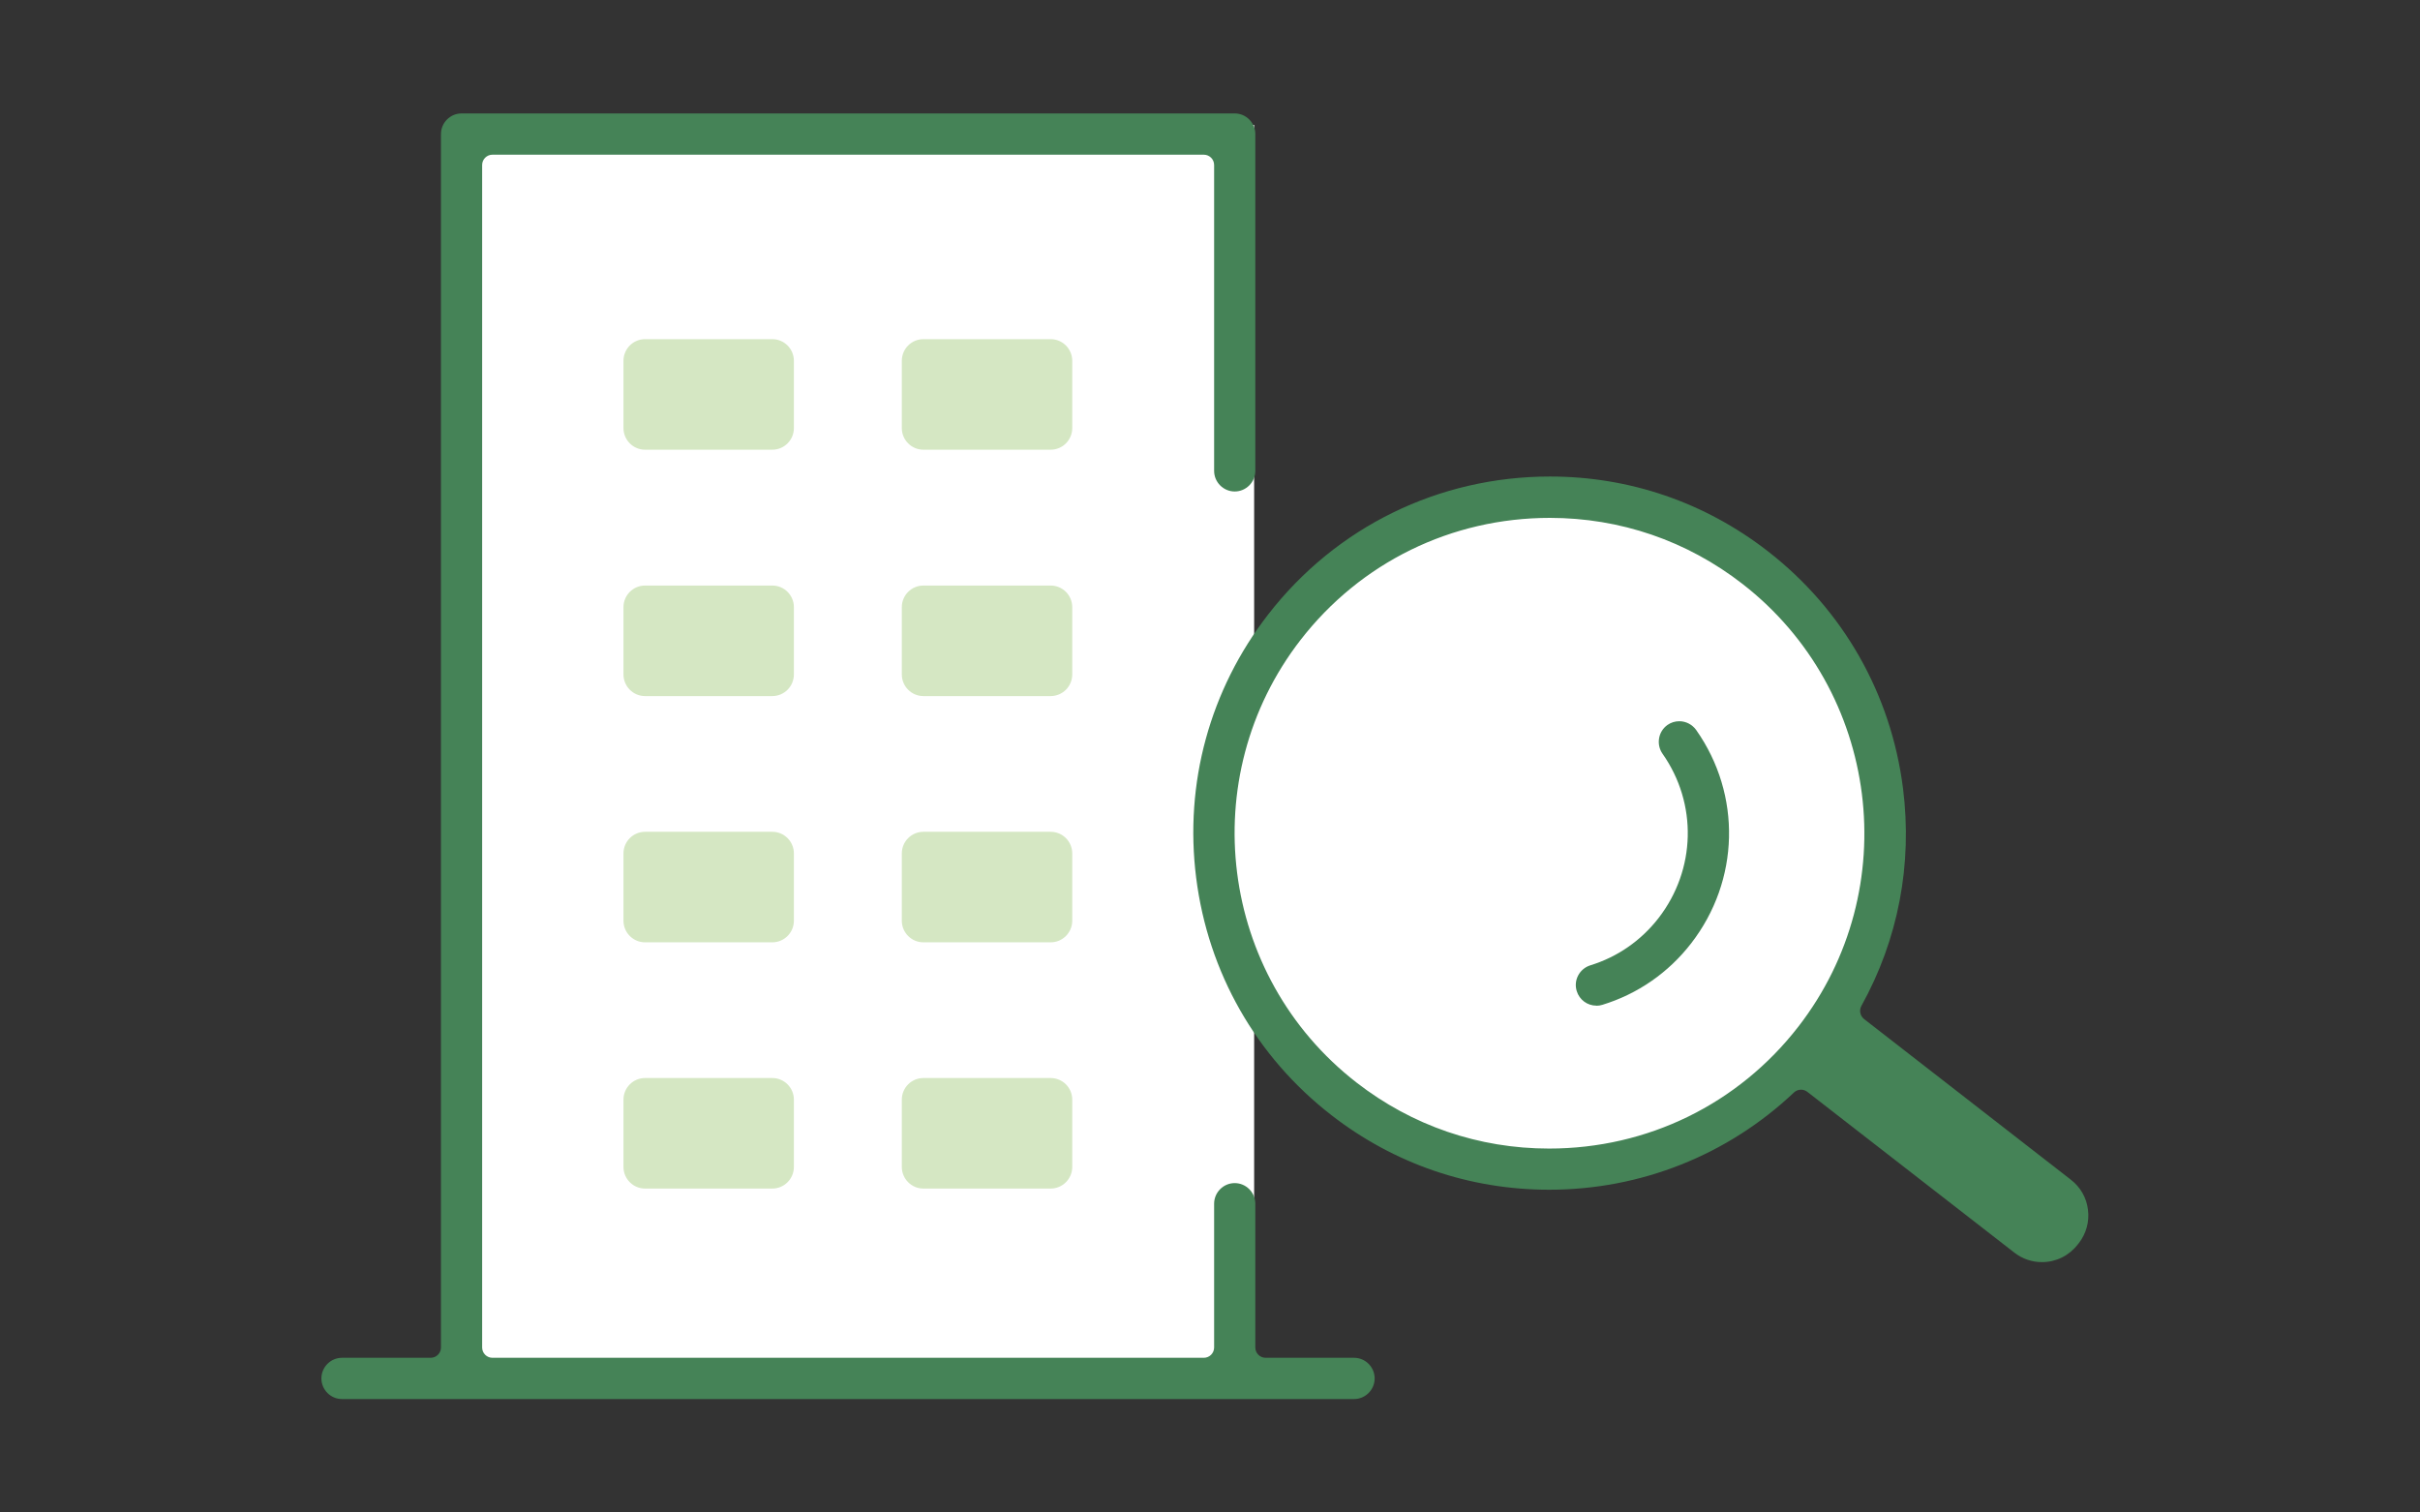
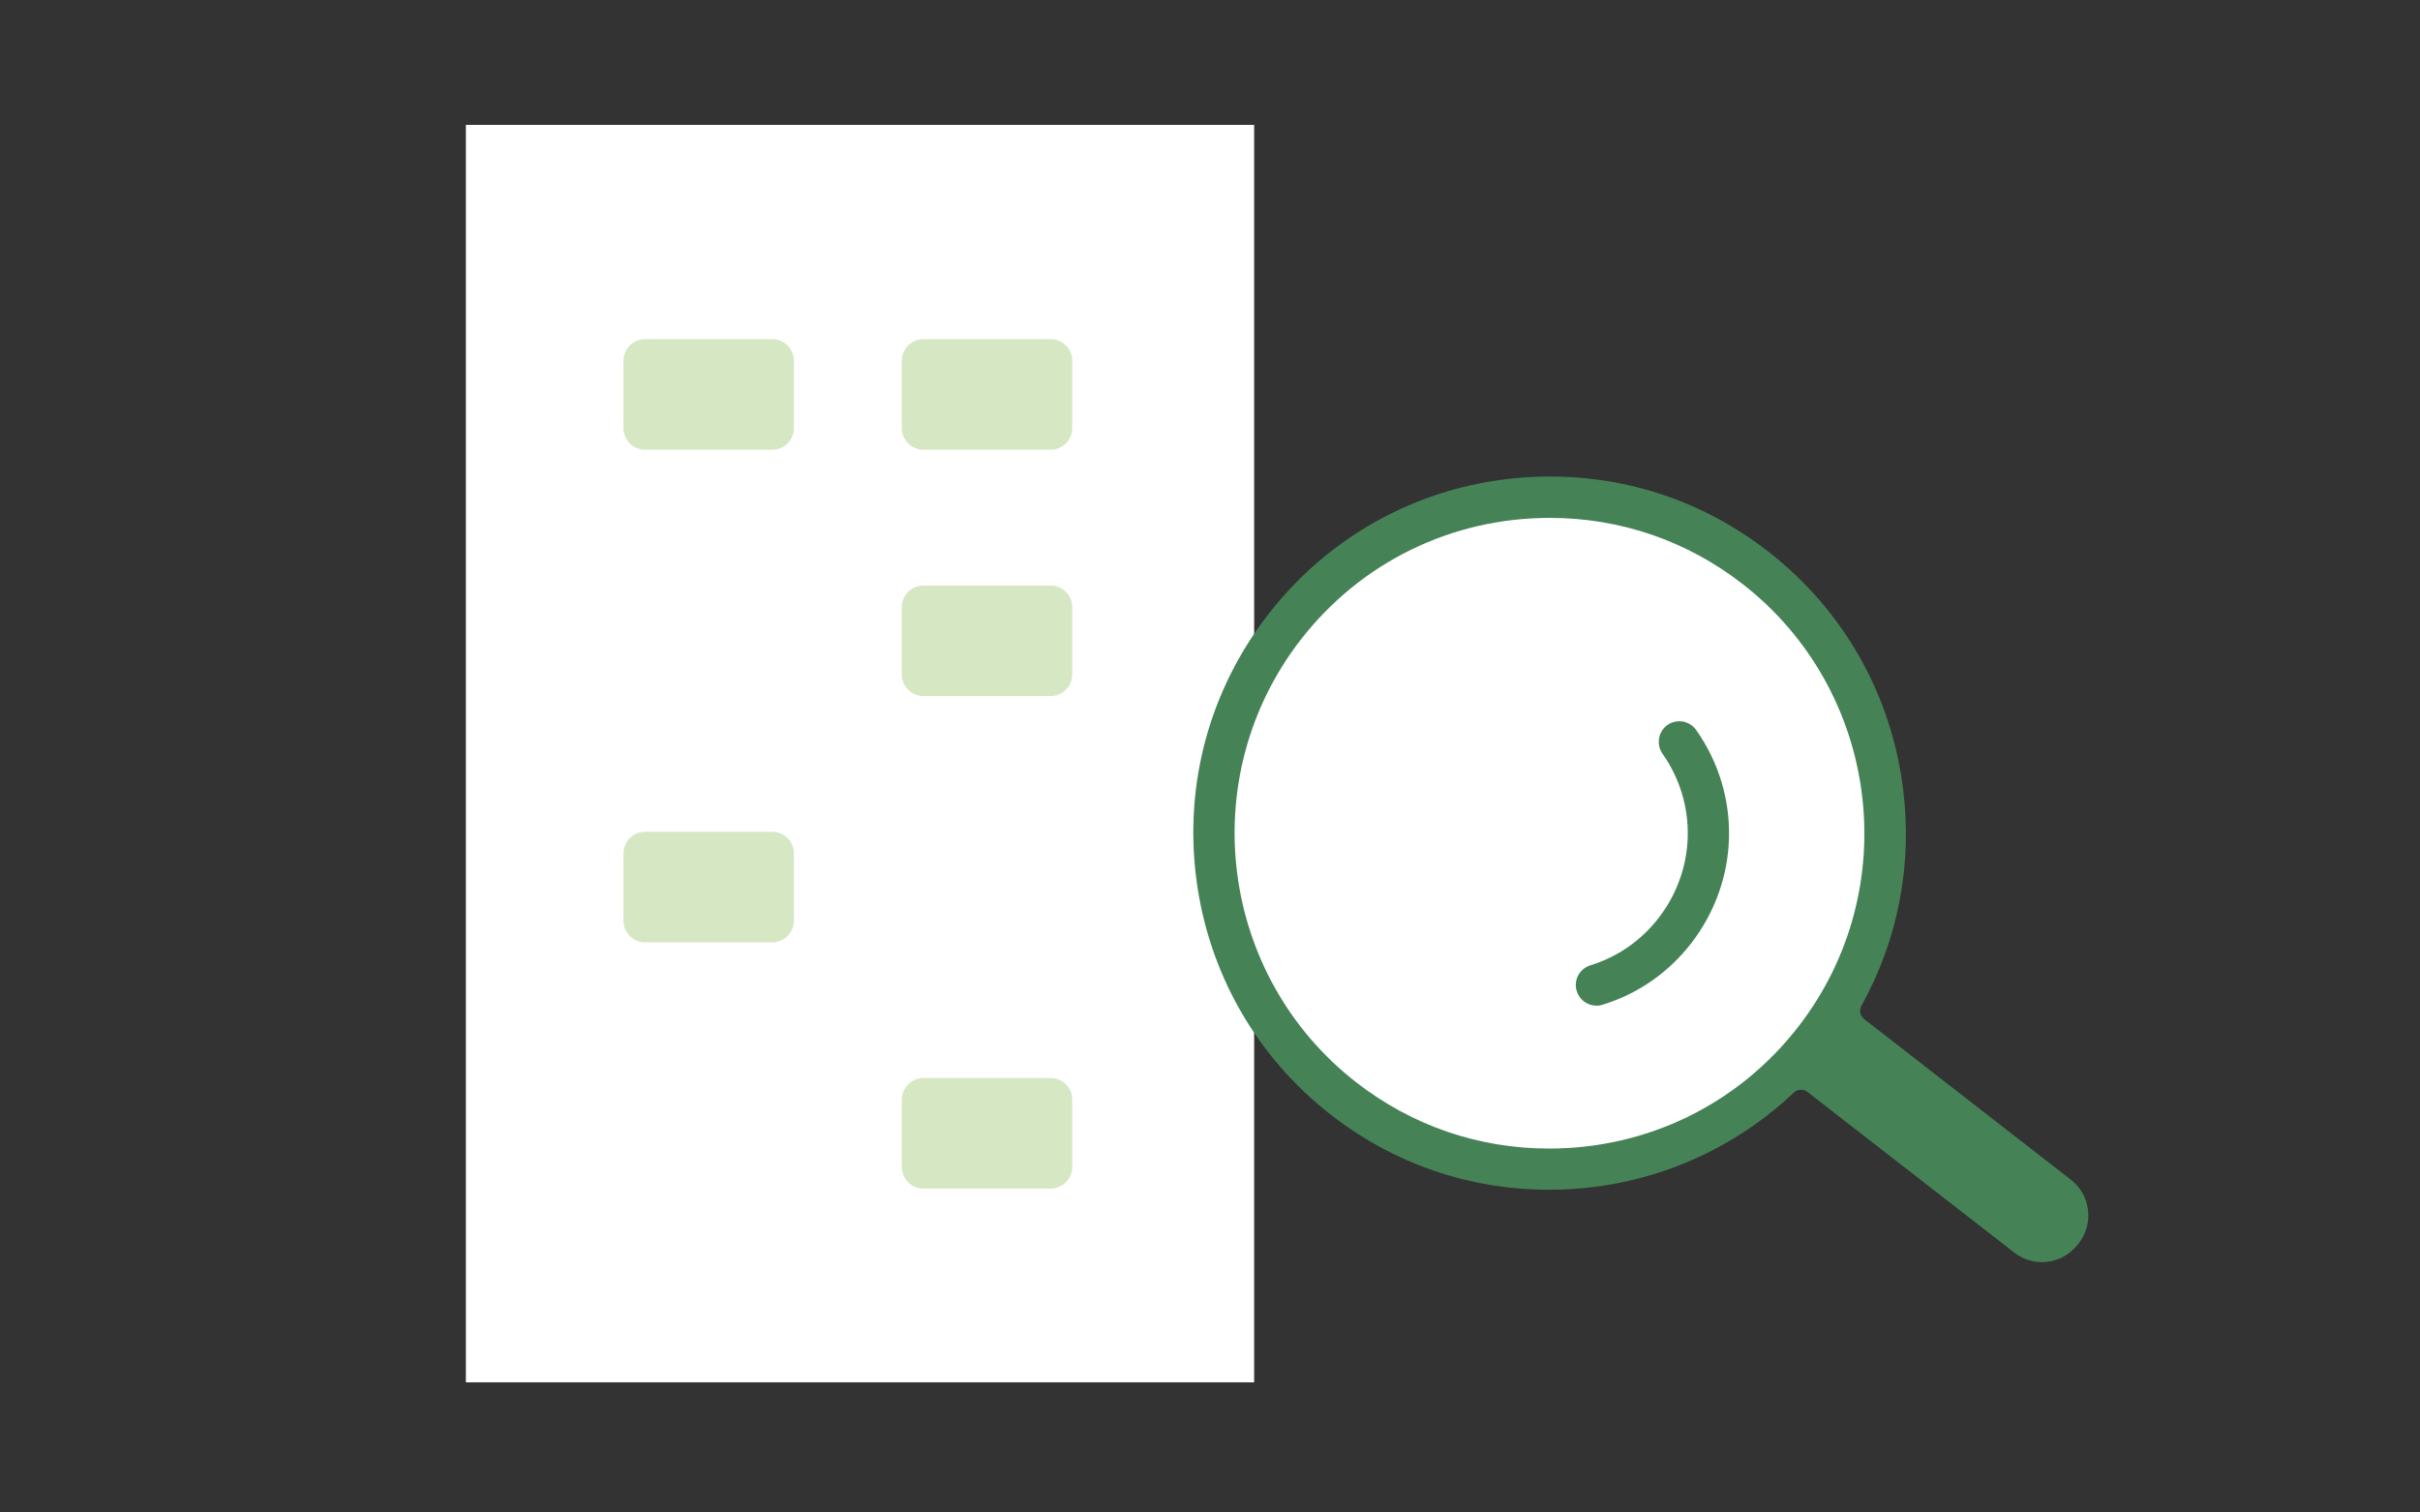
<svg xmlns="http://www.w3.org/2000/svg" width="128" height="80" viewBox="0 0 128 80" fill="none">
  <rect x="0" y="0" width="128" height="80" fill="#333333" stroke="none" />
  <g clip-path="url(#clip0_1143_6421)">
    <path d="M81.962 26.934C74.996 26.934 69.01 31.107 66.335 37.085V6.605H24.641V73.116H66.335V51.053C69.004 57.037 74.996 61.204 81.962 61.204C91.412 61.204 99.076 53.53 99.076 44.066C99.076 34.603 91.412 26.929 81.962 26.929V26.934Z" fill="white" />
    <path d="M40.847 17.939H34.12C33.489 17.939 32.977 18.452 32.977 19.085V22.641C32.977 23.274 33.489 23.787 34.12 23.787H40.847C41.479 23.787 41.991 23.274 41.991 22.641V19.085C41.991 18.452 41.479 17.939 40.847 17.939Z" fill="#D5E7C3" />
    <path d="M55.57 17.939H48.843C48.211 17.939 47.699 18.452 47.699 19.085V22.641C47.699 23.274 48.211 23.787 48.843 23.787H55.57C56.202 23.787 56.714 23.274 56.714 22.641V19.085C56.714 18.452 56.202 17.939 55.57 17.939Z" fill="#D5E7C3" />
-     <path d="M40.847 30.971H34.12C33.489 30.971 32.977 31.483 32.977 32.116V35.672C32.977 36.305 33.489 36.818 34.12 36.818H40.847C41.479 36.818 41.991 36.305 41.991 35.672V32.116C41.991 31.483 41.479 30.971 40.847 30.971Z" fill="#D5E7C3" />
    <path d="M55.57 30.971H48.843C48.211 30.971 47.699 31.483 47.699 32.116V35.672C47.699 36.305 48.211 36.818 48.843 36.818H55.57C56.202 36.818 56.714 36.305 56.714 35.672V32.116C56.714 31.483 56.202 30.971 55.57 30.971Z" fill="#D5E7C3" />
    <path d="M40.847 43.996H34.12C33.489 43.996 32.977 44.509 32.977 45.142V48.698C32.977 49.33 33.489 49.843 34.12 49.843H40.847C41.479 49.843 41.991 49.33 41.991 48.698V45.142C41.991 44.509 41.479 43.996 40.847 43.996Z" fill="#D5E7C3" />
-     <path d="M55.57 43.996H48.843C48.211 43.996 47.699 44.509 47.699 45.142V48.698C47.699 49.33 48.211 49.843 48.843 49.843H55.57C56.202 49.843 56.714 49.33 56.714 48.698V45.142C56.714 44.509 56.202 43.996 55.57 43.996Z" fill="#D5E7C3" />
-     <path d="M40.847 57.02H34.12C33.489 57.02 32.977 57.532 32.977 58.165V61.721C32.977 62.354 33.489 62.867 34.12 62.867H40.847C41.479 62.867 41.991 62.354 41.991 61.721V58.165C41.991 57.532 41.479 57.02 40.847 57.02Z" fill="#D5E7C3" />
    <path d="M55.57 57.02H48.843C48.211 57.02 47.699 57.532 47.699 58.165V61.721C47.699 62.354 48.211 62.867 48.843 62.867H55.57C56.202 62.867 56.714 62.354 56.714 61.721V58.165C56.714 57.532 56.202 57.02 55.57 57.02Z" fill="#D5E7C3" />
    <path d="M84.438 53.192C83.959 53.192 83.539 52.881 83.398 52.423C83.311 52.144 83.338 51.85 83.474 51.593C83.61 51.337 83.839 51.146 84.117 51.059C85.555 50.617 86.802 49.75 87.728 48.555C89.705 45.997 89.792 42.507 87.935 39.867C87.592 39.376 87.706 38.694 88.196 38.345C88.382 38.214 88.599 38.148 88.823 38.148C89.177 38.148 89.509 38.323 89.716 38.612C92.129 42.043 92.02 46.575 89.449 49.897C88.245 51.452 86.622 52.575 84.754 53.148C84.65 53.181 84.542 53.197 84.433 53.197L84.438 53.192Z" fill="#458357" />
    <path d="M108.003 66.757C107.47 66.757 106.963 66.582 106.544 66.255L95.596 57.752C95.498 57.675 95.378 57.637 95.263 57.637C95.127 57.637 94.991 57.686 94.888 57.784C91.38 61.1 86.783 62.928 81.941 62.928C77.73 62.928 73.743 61.564 70.415 58.979C66.439 55.892 63.901 51.435 63.269 46.434C62.637 41.432 63.988 36.485 67.076 32.503C70.666 27.867 76.102 25.205 81.984 25.205C86.195 25.205 90.182 26.574 93.51 29.16C97.486 32.247 100.024 36.703 100.656 41.705C101.162 45.719 100.4 49.695 98.455 53.203C98.325 53.437 98.384 53.732 98.597 53.901L109.534 62.399C110.04 62.791 110.362 63.353 110.438 63.986C110.52 64.619 110.345 65.246 109.959 65.748L109.893 65.829C109.436 66.418 108.75 66.757 108.003 66.757ZM81.979 27.392C76.777 27.392 71.973 29.743 68.792 33.845C63.16 41.116 64.484 51.615 71.744 57.255C74.686 59.541 78.215 60.751 81.935 60.751C87.137 60.751 91.946 58.401 95.122 54.299C100.754 47.028 99.425 36.528 92.17 30.889C89.228 28.603 85.699 27.392 81.973 27.392H81.979Z" fill="#458357" />
-     <path d="M18.089 74C17.49 74 17 73.509 17 72.909C17 72.309 17.49 71.818 18.089 71.818H22.779C23.079 71.818 23.324 71.573 23.324 71.273V7.091C23.324 6.491 23.814 6 24.413 6H65.307C65.906 6 66.397 6.491 66.397 7.091V24.905C66.397 25.505 65.906 25.996 65.307 25.996C64.708 25.996 64.218 25.505 64.218 24.905V8.727C64.218 8.427 63.973 8.182 63.673 8.182H26.047C25.747 8.182 25.502 8.427 25.502 8.727V71.273C25.502 71.573 25.747 71.818 26.047 71.818H63.673C63.973 71.818 64.218 71.573 64.218 71.273V63.669C64.218 63.069 64.708 62.578 65.307 62.578C65.906 62.578 66.397 63.069 66.397 63.669V71.273C66.397 71.573 66.642 71.818 66.941 71.818H71.62C72.219 71.818 72.709 72.309 72.709 72.909C72.709 73.509 72.219 74 71.62 74H18.089Z" fill="#458357" />
  </g>
  <defs>
    <clipPath id="clip0_1143_6421">
      <rect width="94" height="68" fill="white" transform="translate(17 6)" />
    </clipPath>
  </defs>
</svg>